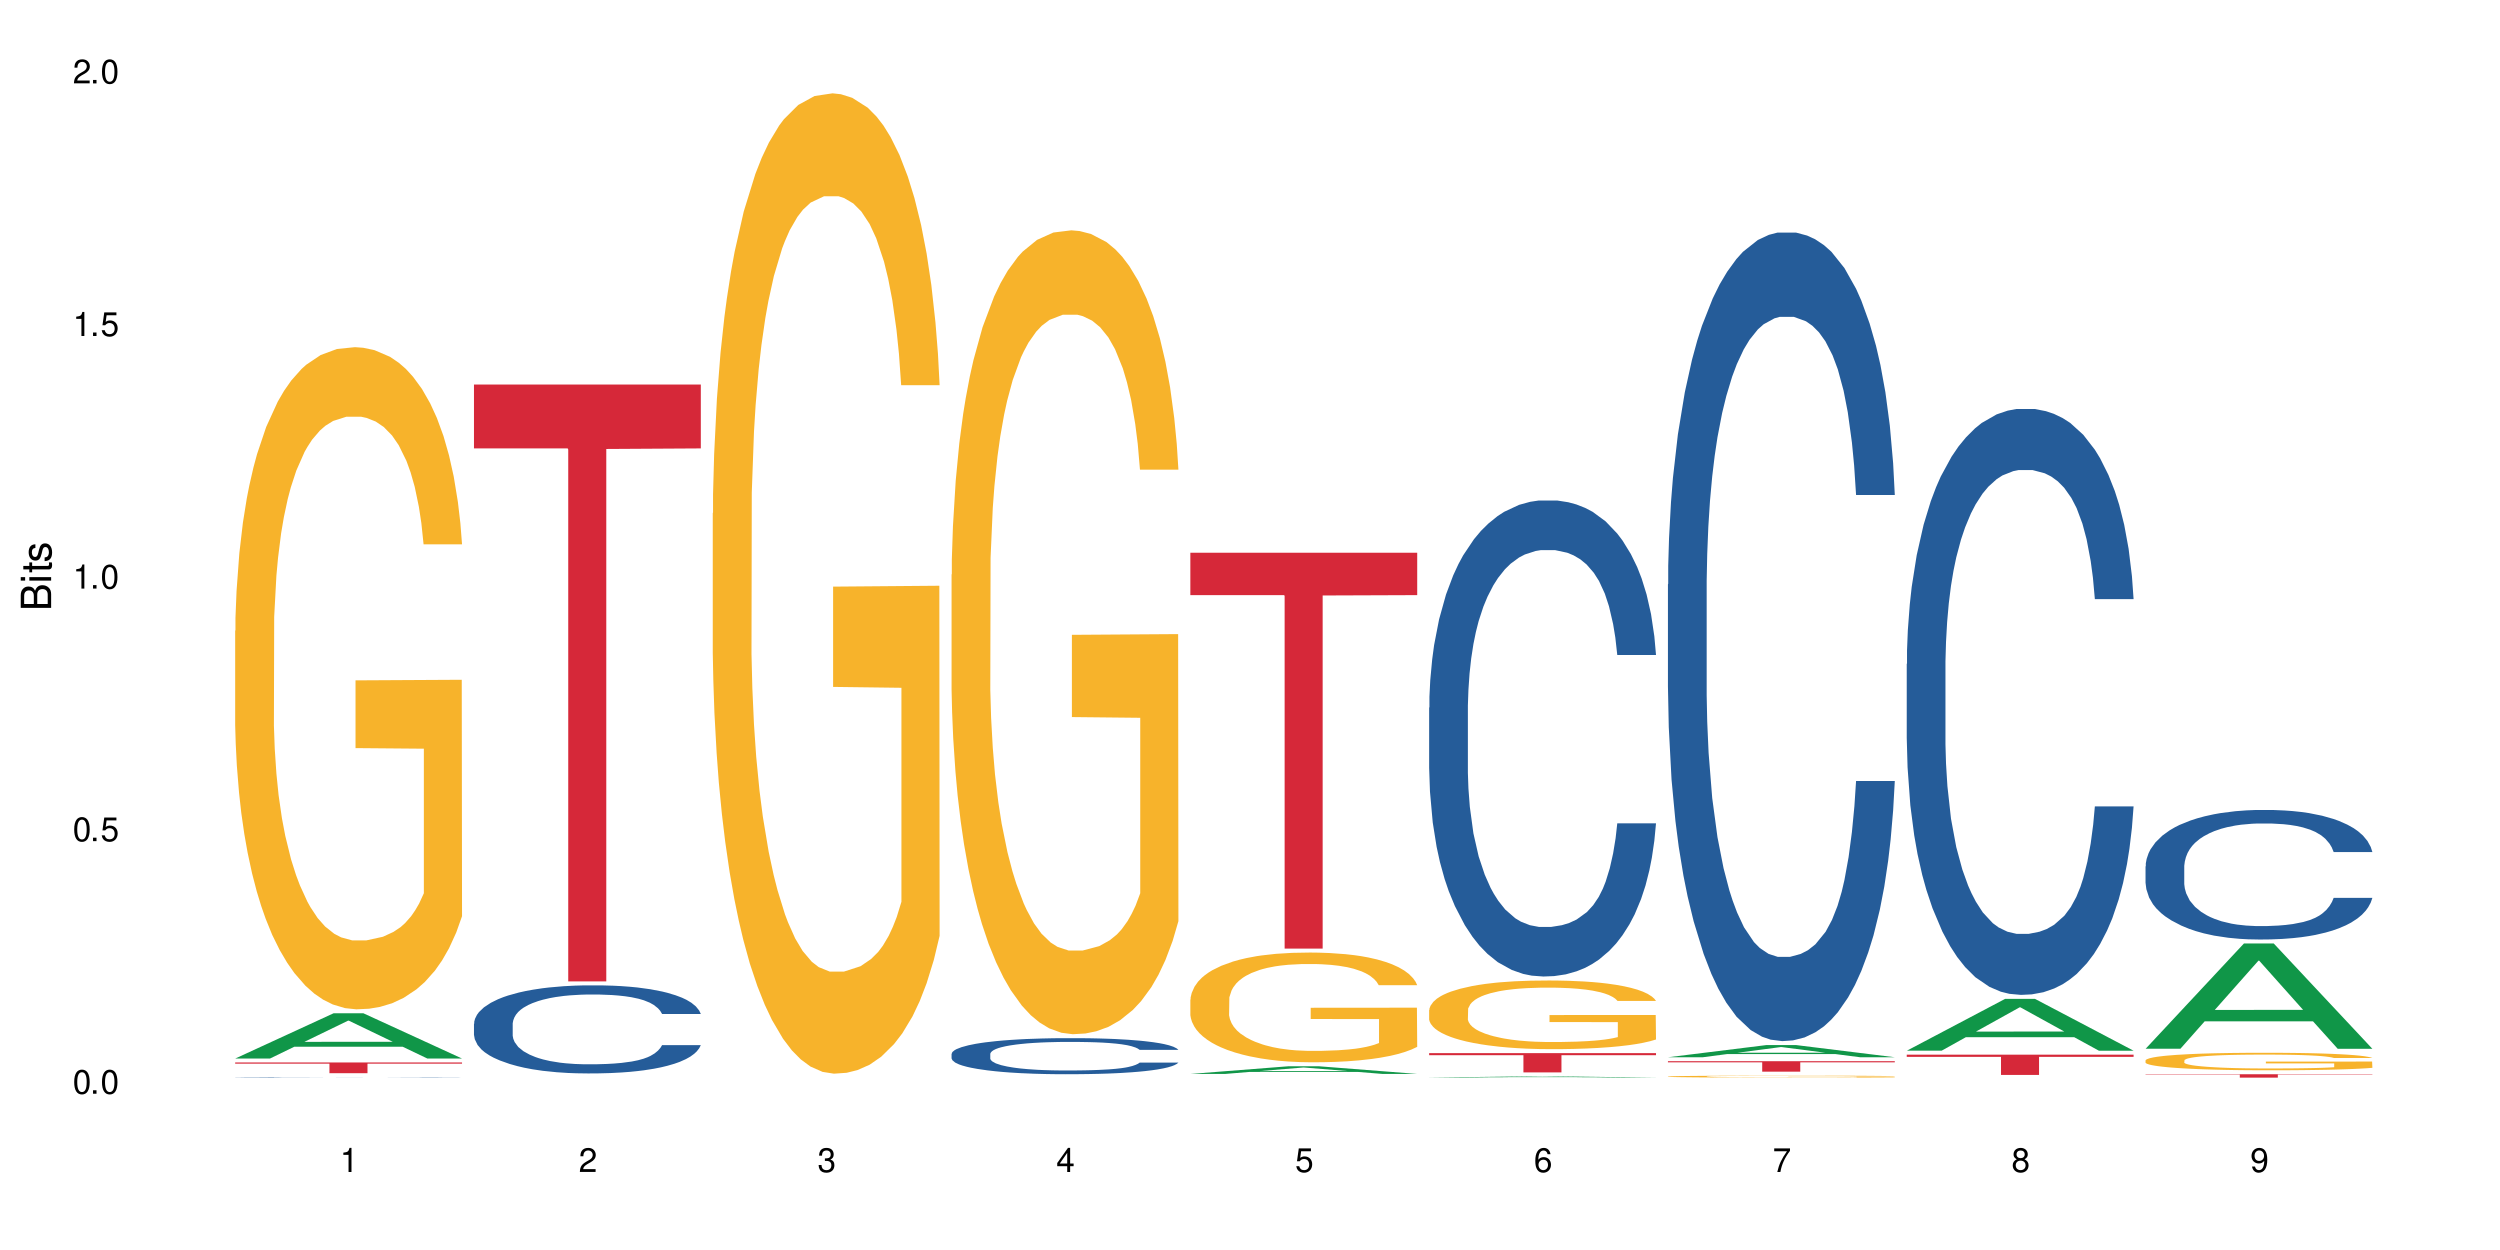
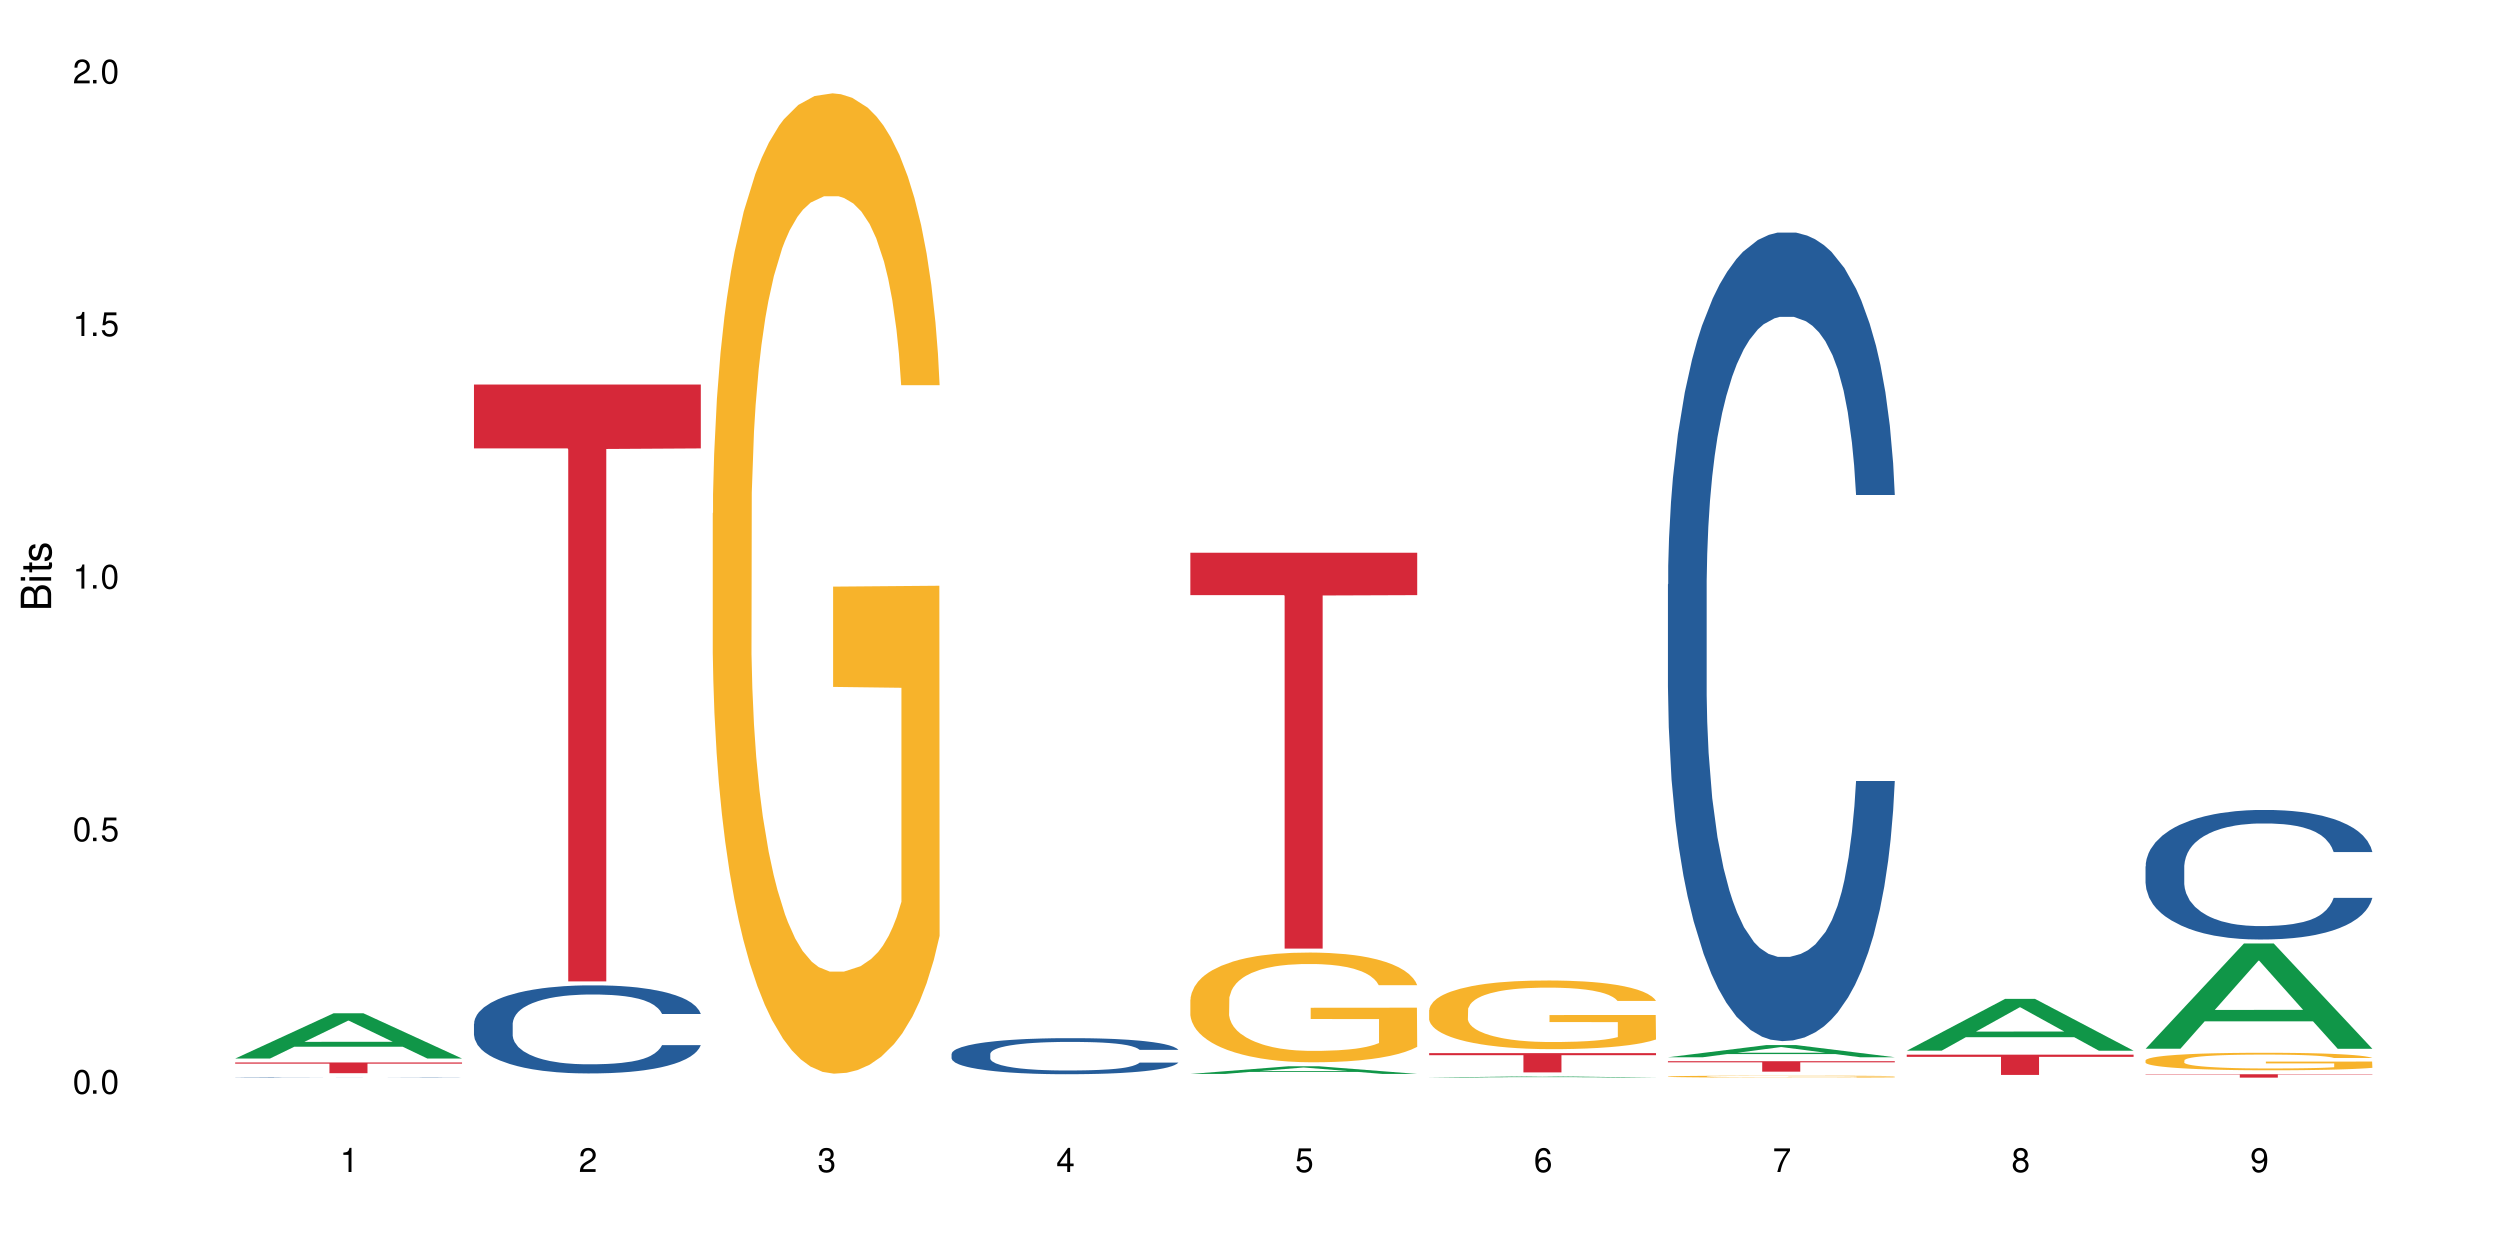
<svg xmlns="http://www.w3.org/2000/svg" xmlns:xlink="http://www.w3.org/1999/xlink" width="720" height="360" viewBox="0 0 720 360">
  <defs>
    <g>
      <g id="glyph-0-0">
</g>
      <g id="glyph-0-1">
        <path d="M 2.641 -6.938 C 2 -6.938 1.422 -6.656 1.078 -6.172 C 0.641 -5.562 0.406 -4.641 0.406 -3.359 C 0.406 -1.016 1.188 0.219 2.641 0.219 C 4.078 0.219 4.859 -1.016 4.859 -3.297 C 4.859 -4.641 4.656 -5.547 4.203 -6.172 C 3.844 -6.656 3.281 -6.938 2.641 -6.938 Z M 2.641 -6.188 C 3.547 -6.188 4 -5.25 4 -3.375 C 4 -1.406 3.562 -0.484 2.625 -0.484 C 1.734 -0.484 1.281 -1.438 1.281 -3.344 C 1.281 -5.25 1.734 -6.188 2.641 -6.188 Z M 2.641 -6.188 " />
      </g>
      <g id="glyph-0-2">
        <path d="M 1.828 -1 L 0.828 -1 L 0.828 0 L 1.828 0 Z M 1.828 -1 " />
      </g>
      <g id="glyph-0-3">
        <path d="M 4.562 -6.797 L 1.062 -6.797 L 0.547 -3.094 L 1.328 -3.094 C 1.719 -3.562 2.047 -3.734 2.578 -3.734 C 3.484 -3.734 4.062 -3.109 4.062 -2.094 C 4.062 -1.125 3.484 -0.531 2.578 -0.531 C 1.828 -0.531 1.375 -0.906 1.188 -1.672 L 0.328 -1.672 C 0.453 -1.109 0.547 -0.844 0.75 -0.594 C 1.125 -0.078 1.828 0.219 2.594 0.219 C 3.969 0.219 4.922 -0.781 4.922 -2.219 C 4.922 -3.562 4.031 -4.484 2.719 -4.484 C 2.25 -4.484 1.859 -4.359 1.469 -4.062 L 1.734 -5.969 L 4.562 -5.969 Z M 4.562 -6.797 " />
      </g>
      <g id="glyph-0-4">
        <path d="M 2.484 -4.938 L 2.484 0 L 3.328 0 L 3.328 -6.938 L 2.766 -6.938 C 2.469 -5.875 2.281 -5.734 0.984 -5.562 L 0.984 -4.938 Z M 2.484 -4.938 " />
      </g>
      <g id="glyph-0-5">
        <path d="M 4.859 -0.828 L 1.281 -0.828 C 1.359 -1.406 1.672 -1.781 2.5 -2.281 L 3.469 -2.828 C 4.406 -3.344 4.906 -4.062 4.906 -4.906 C 4.906 -5.484 4.672 -6.031 4.266 -6.406 C 3.859 -6.766 3.375 -6.938 2.719 -6.938 C 1.859 -6.938 1.219 -6.625 0.844 -6.031 C 0.609 -5.672 0.5 -5.234 0.484 -4.531 L 1.328 -4.531 C 1.359 -5.016 1.406 -5.281 1.531 -5.516 C 1.75 -5.938 2.188 -6.203 2.703 -6.203 C 3.469 -6.203 4.031 -5.641 4.031 -4.891 C 4.031 -4.344 3.719 -3.859 3.125 -3.516 L 2.234 -3 C 0.812 -2.172 0.406 -1.531 0.328 -0.016 L 4.859 -0.016 Z M 4.859 -0.828 " />
      </g>
      <g id="glyph-0-6">
        <path d="M 2.125 -3.188 L 2.578 -3.188 C 3.5 -3.188 3.984 -2.766 3.984 -1.922 C 3.984 -1.062 3.469 -0.531 2.594 -0.531 C 1.656 -0.531 1.203 -1 1.156 -2.016 L 0.312 -2.016 C 0.344 -1.453 0.438 -1.094 0.609 -0.781 C 0.953 -0.109 1.625 0.219 2.547 0.219 C 3.953 0.219 4.859 -0.625 4.859 -1.938 C 4.859 -2.828 4.516 -3.297 3.703 -3.594 C 4.344 -3.844 4.656 -4.328 4.656 -5.031 C 4.656 -6.219 3.875 -6.938 2.578 -6.938 C 1.203 -6.938 0.484 -6.172 0.453 -4.703 L 1.297 -4.703 C 1.312 -5.125 1.344 -5.359 1.453 -5.578 C 1.641 -5.969 2.062 -6.203 2.594 -6.203 C 3.344 -6.203 3.797 -5.75 3.797 -5 C 3.797 -4.516 3.609 -4.219 3.25 -4.047 C 3.016 -3.953 2.703 -3.922 2.125 -3.906 Z M 2.125 -3.188 " />
      </g>
      <g id="glyph-0-7">
        <path d="M 3.141 -1.672 L 3.141 0 L 3.984 0 L 3.984 -1.672 L 4.984 -1.672 L 4.984 -2.438 L 3.984 -2.438 L 3.984 -6.938 L 3.359 -6.938 L 0.266 -2.578 L 0.266 -1.672 Z M 3.141 -2.438 L 1 -2.438 L 3.141 -5.5 Z M 3.141 -2.438 " />
      </g>
      <g id="glyph-0-8">
        <path d="M 4.781 -5.125 C 4.609 -6.266 3.891 -6.938 2.844 -6.938 C 2.094 -6.938 1.422 -6.578 1.031 -5.953 C 0.594 -5.266 0.406 -4.422 0.406 -3.172 C 0.406 -2 0.578 -1.25 0.984 -0.641 C 1.359 -0.078 1.953 0.219 2.703 0.219 C 3.984 0.219 4.922 -0.75 4.922 -2.094 C 4.922 -3.375 4.062 -4.281 2.844 -4.281 C 2.172 -4.281 1.641 -4.031 1.281 -3.516 C 1.281 -5.234 1.828 -6.188 2.797 -6.188 C 3.391 -6.188 3.797 -5.797 3.938 -5.125 Z M 2.734 -3.531 C 3.547 -3.531 4.062 -2.953 4.062 -2.031 C 4.062 -1.156 3.484 -0.531 2.703 -0.531 C 1.922 -0.531 1.328 -1.188 1.328 -2.078 C 1.328 -2.938 1.906 -3.531 2.734 -3.531 Z M 2.734 -3.531 " />
      </g>
      <g id="glyph-0-9">
        <path d="M 4.984 -6.797 L 0.438 -6.797 L 0.438 -5.969 L 4.109 -5.969 C 2.5 -3.656 1.828 -2.234 1.328 0 L 2.219 0 C 2.594 -2.172 3.453 -4.047 4.984 -6.094 Z M 4.984 -6.797 " />
      </g>
      <g id="glyph-0-10">
        <path d="M 3.75 -3.656 C 4.469 -4.094 4.688 -4.438 4.688 -5.078 C 4.688 -6.172 3.844 -6.938 2.641 -6.938 C 1.438 -6.938 0.594 -6.172 0.594 -5.094 C 0.594 -4.438 0.812 -4.094 1.516 -3.656 C 0.734 -3.266 0.359 -2.703 0.359 -1.922 C 0.359 -0.656 1.281 0.219 2.641 0.219 C 3.984 0.219 4.922 -0.656 4.922 -1.922 C 4.922 -2.703 4.531 -3.266 3.75 -3.656 Z M 2.641 -6.188 C 3.359 -6.188 3.812 -5.75 3.812 -5.062 C 3.812 -4.406 3.344 -3.984 2.641 -3.984 C 1.922 -3.984 1.453 -4.406 1.453 -5.078 C 1.453 -5.75 1.922 -6.188 2.641 -6.188 Z M 2.641 -3.266 C 3.484 -3.266 4.062 -2.719 4.062 -1.906 C 4.062 -1.078 3.484 -0.531 2.625 -0.531 C 1.797 -0.531 1.219 -1.094 1.219 -1.906 C 1.219 -2.719 1.781 -3.266 2.641 -3.266 Z M 2.641 -3.266 " />
      </g>
      <g id="glyph-0-11">
        <path d="M 0.516 -1.578 C 0.672 -0.453 1.406 0.219 2.438 0.219 C 3.188 0.219 3.859 -0.141 4.266 -0.766 C 4.688 -1.453 4.891 -2.297 4.891 -3.547 C 4.891 -4.719 4.703 -5.453 4.312 -6.078 C 3.938 -6.641 3.344 -6.938 2.594 -6.938 C 1.297 -6.938 0.359 -5.969 0.359 -4.625 C 0.359 -3.344 1.234 -2.453 2.453 -2.453 C 3.094 -2.453 3.578 -2.672 4.016 -3.203 C 4 -1.484 3.469 -0.531 2.5 -0.531 C 1.906 -0.531 1.484 -0.906 1.359 -1.578 Z M 2.578 -6.203 C 3.375 -6.203 3.969 -5.531 3.969 -4.641 C 3.969 -3.797 3.391 -3.188 2.547 -3.188 C 1.734 -3.188 1.234 -3.766 1.234 -4.688 C 1.234 -5.562 1.797 -6.203 2.578 -6.203 Z M 2.578 -6.203 " />
      </g>
      <g id="glyph-1-0">
</g>
      <g id="glyph-1-1">
        <path d="M 0 -0.953 L 0 -4.891 C 0 -5.719 -0.234 -6.344 -0.734 -6.797 C -1.188 -7.234 -1.812 -7.469 -2.5 -7.469 C -3.547 -7.469 -4.188 -7 -4.625 -5.875 C -4.984 -6.688 -5.625 -7.094 -6.531 -7.094 C -7.172 -7.094 -7.734 -6.859 -8.141 -6.391 C -8.562 -5.922 -8.75 -5.344 -8.75 -4.5 L -8.75 -0.953 Z M -4.984 -2.062 L -7.766 -2.062 L -7.766 -4.219 C -7.766 -4.844 -7.688 -5.203 -7.453 -5.5 C -7.219 -5.812 -6.859 -5.969 -6.375 -5.969 C -5.891 -5.969 -5.531 -5.812 -5.297 -5.5 C -5.062 -5.203 -4.984 -4.844 -4.984 -4.219 Z M -0.984 -2.062 L -4 -2.062 L -4 -4.781 C -4 -5.766 -3.438 -6.359 -2.484 -6.359 C -1.547 -6.359 -0.984 -5.766 -0.984 -4.781 Z M -0.984 -2.062 " />
      </g>
      <g id="glyph-1-2">
        <path d="M -6.281 -1.797 L -6.281 -0.797 L 0 -0.797 L 0 -1.797 Z M -8.75 -1.797 L -8.75 -0.797 L -7.484 -0.797 L -7.484 -1.797 Z M -8.75 -1.797 " />
      </g>
      <g id="glyph-1-3">
        <path d="M -6.281 -3.047 L -6.281 -2.016 L -8.016 -2.016 L -8.016 -1.016 L -6.281 -1.016 L -6.281 -0.172 L -5.469 -0.172 L -5.469 -1.016 L -0.719 -1.016 C -0.078 -1.016 0.281 -1.453 0.281 -2.234 C 0.281 -2.5 0.25 -2.719 0.188 -3.047 L -0.641 -3.047 C -0.609 -2.906 -0.594 -2.766 -0.594 -2.562 C -0.594 -2.141 -0.719 -2.016 -1.156 -2.016 L -5.469 -2.016 L -5.469 -3.047 Z M -6.281 -3.047 " />
      </g>
      <g id="glyph-1-4">
        <path d="M -4.531 -5.25 C -5.766 -5.25 -6.469 -4.422 -6.469 -2.969 C -6.469 -1.516 -5.719 -0.562 -4.547 -0.562 C -3.562 -0.562 -3.094 -1.062 -2.734 -2.562 L -2.516 -3.484 C -2.344 -4.188 -2.094 -4.469 -1.641 -4.469 C -1.047 -4.469 -0.641 -3.875 -0.641 -3 C -0.641 -2.453 -0.797 -2 -1.062 -1.75 C -1.25 -1.594 -1.422 -1.531 -1.875 -1.469 L -1.875 -0.406 C -0.422 -0.453 0.281 -1.266 0.281 -2.922 C 0.281 -4.5 -0.5 -5.516 -1.719 -5.516 C -2.656 -5.516 -3.172 -4.984 -3.469 -3.734 L -3.703 -2.766 C -3.891 -1.953 -4.156 -1.609 -4.594 -1.609 C -5.188 -1.609 -5.547 -2.125 -5.547 -2.938 C -5.547 -3.75 -5.203 -4.172 -4.531 -4.203 Z M -4.531 -5.25 " />
      </g>
    </g>
  </defs>
  <rect x="-72" y="-36" width="864" height="432" fill="rgb(100%, 100%, 100%)" fill-opacity="1" />
  <path fill-rule="nonzero" fill="rgb(6.275%, 58.824%, 28.235%)" fill-opacity="1" d="M 67.73 304.848 L 67.801 304.836 L 96.07 291.824 L 104.656 291.824 L 133.066 304.859 L 123.082 304.859 L 115.965 301.457 L 84.762 301.457 L 77.781 304.848 L 67.73 304.848 L 87.766 300.051 L 113.102 300.035 L 100.469 293.957 L 100.328 293.941 L 100.188 293.98 L 87.695 300.035 L 87.766 300.051 Z M 67.73 304.848 " />
  <path fill-rule="nonzero" fill="rgb(14.51%, 36.078%, 60%)" fill-opacity="1" d="M 67.73 310.285 L 67.812 310.285 L 67.812 310.281 L 68.051 310.277 L 68.605 310.27 L 69.164 310.266 L 70.598 310.262 L 72.59 310.254 L 74.664 310.246 L 76.176 310.246 L 77.531 310.242 L 80.637 310.238 L 82.629 310.234 L 84.781 310.234 L 87.41 310.23 L 89.324 310.23 L 93.625 310.227 L 110.117 310.227 L 112.668 310.23 L 114.82 310.23 L 118.562 310.234 L 121.91 310.238 L 123.426 310.238 L 125.816 310.242 L 127.648 310.246 L 128.922 310.25 L 130.355 310.254 L 131.629 310.258 L 132.586 310.266 L 133.066 310.27 L 121.91 310.27 L 121.352 310.266 L 120.715 310.262 L 118.324 310.254 L 116.652 310.25 L 115.137 310.246 L 113.066 310.246 L 111.234 310.242 L 93.625 310.242 L 91.234 310.246 L 89.562 310.246 L 87.57 310.25 L 86.215 310.25 L 84.543 310.254 L 83.348 310.258 L 81.992 310.262 L 81.195 310.262 L 80.48 310.266 L 79.84 310.27 L 79.363 310.273 L 79.043 310.277 L 78.887 310.285 L 78.887 310.301 L 79.043 310.305 L 79.441 310.312 L 80.48 310.32 L 81.992 310.324 L 83.746 310.328 L 85.418 310.332 L 86.375 310.336 L 87.648 310.336 L 89.641 310.34 L 92.512 310.344 L 110.199 310.344 L 113.145 310.34 L 114.98 310.34 L 116.57 310.336 L 117.766 310.332 L 118.562 310.332 L 119.758 310.328 L 120.715 310.324 L 121.434 310.32 L 121.91 310.316 L 133.066 310.316 L 132.586 310.32 L 131.871 310.324 L 131.152 310.328 L 130.039 310.332 L 128.762 310.336 L 126.93 310.34 L 125.418 310.344 L 123.426 310.348 L 121.59 310.348 L 119.602 310.352 L 116.652 310.352 L 114.738 310.355 L 107.09 310.355 L 103.746 310.359 L 97.289 310.359 L 94.82 310.355 L 87.492 310.355 L 84.543 310.352 L 82.23 310.348 L 80.238 310.348 L 78.008 310.344 L 75.141 310.34 L 73.387 310.336 L 72.191 310.332 L 70.84 310.328 L 69.883 310.324 L 68.766 310.316 L 67.969 310.309 L 67.73 310.301 Z M 67.73 310.285 " />
-   <path fill-rule="nonzero" fill="rgb(96.863%, 70.196%, 16.863%)" fill-opacity="1" d="M 67.73 181.664 L 67.812 181.492 L 67.812 178.008 L 68.129 170.172 L 68.926 159.375 L 69.961 150.492 L 71.078 143.523 L 71.793 139.867 L 72.988 134.645 L 74.023 130.812 L 76.656 122.973 L 80 115.66 L 81.832 112.523 L 83.906 109.562 L 86.852 106.254 L 88.207 105.035 L 92.352 102.25 L 97.051 100.508 L 102.23 99.984 L 104.621 100.16 L 107.887 100.855 L 112.348 102.773 L 114.898 104.516 L 116.891 106.254 L 118.961 108.52 L 121.512 112.004 L 123.902 116.184 L 125.816 120.363 L 127.727 125.586 L 129.32 131.16 L 130.676 137.254 L 131.871 144.57 L 132.586 150.664 L 133.066 156.762 L 121.988 156.762 L 121.352 150.664 L 120.637 145.965 L 119.441 140.215 L 118.246 136.035 L 117.051 132.727 L 114.82 128.199 L 112.906 125.414 L 110.516 122.973 L 108.207 121.406 L 105.578 120.363 L 103.984 120.016 L 99.762 120.016 L 95.938 121.234 L 93.707 122.625 L 92.113 124.02 L 89.879 126.633 L 88.527 128.723 L 87.73 130.113 L 85.34 135.516 L 83.746 140.391 L 82.871 143.699 L 81.754 148.922 L 80.957 153.625 L 80.082 160.594 L 79.602 165.816 L 78.965 177.66 L 78.887 209.008 L 79.125 215.625 L 79.602 222.766 L 80.238 229.035 L 81.195 235.652 L 82.152 240.703 L 83.824 247.496 L 85.258 252.023 L 86.375 254.984 L 88.527 259.688 L 89.402 261.254 L 91.473 264.391 L 93.625 266.828 L 96.254 268.918 L 98.246 269.961 L 101.434 270.832 L 105.496 270.832 L 110.277 269.789 L 113.305 268.395 L 115.379 267.004 L 116.73 265.781 L 118.406 263.867 L 119.602 262.125 L 120.715 260.211 L 122.07 257.25 L 122.07 215.625 L 102.391 215.453 L 102.391 195.945 L 132.984 195.773 L 133.066 263.867 L 131.391 268.57 L 129.32 273.098 L 127.328 276.582 L 125.258 279.543 L 122.309 282.852 L 119.918 284.941 L 116.254 287.379 L 112.906 288.945 L 109.402 289.992 L 106.293 290.512 L 102.629 290.688 L 99.363 290.34 L 95.855 289.293 L 93.066 287.902 L 90.52 286.16 L 87.969 283.895 L 84.781 280.238 L 82.711 277.277 L 80.559 273.621 L 78.406 269.266 L 76.496 264.562 L 75.219 260.906 L 73.945 256.727 L 72.59 251.504 L 71.316 245.582 L 70.359 240.184 L 69.484 234.086 L 68.848 228.34 L 68.211 220.504 L 67.891 214.234 L 67.73 208.832 Z M 67.73 181.664 " />
  <path fill-rule="nonzero" fill="rgb(83.922%, 15.686%, 22.353%)" fill-opacity="1" d="M 67.73 305.996 L 133.066 305.996 L 133.066 306.328 L 105.836 306.332 L 105.836 309.09 L 94.879 309.09 L 94.879 306.332 L 94.723 306.328 L 67.73 306.328 Z M 67.73 305.996 " />
  <path fill-rule="nonzero" fill="rgb(14.51%, 36.078%, 60%)" fill-opacity="1" d="M 136.504 294.828 L 136.582 294.805 L 136.582 294.246 L 136.824 293.367 L 137.379 292.254 L 137.938 291.488 L 139.371 290.121 L 141.363 288.801 L 143.434 287.781 L 144.949 287.176 L 146.305 286.715 L 149.41 285.855 L 151.402 285.414 L 153.555 285.02 L 156.184 284.625 L 158.098 284.395 L 162.398 284.023 L 165.586 283.863 L 168.055 283.793 L 173.395 283.793 L 176.582 283.883 L 178.891 284 L 181.441 284.188 L 183.594 284.395 L 187.336 284.906 L 190.684 285.555 L 192.195 285.926 L 194.586 286.645 L 196.418 287.34 L 197.695 287.941 L 199.129 288.801 L 200.402 289.844 L 201.359 291.023 L 201.836 292.023 L 190.684 292.023 L 190.125 291.094 L 189.488 290.375 L 188.293 289.426 L 187.098 288.754 L 185.426 288.082 L 183.91 287.641 L 181.84 287.199 L 180.008 286.922 L 178.094 286.715 L 176.262 286.574 L 172.758 286.434 L 168.691 286.434 L 167.18 286.48 L 164.07 286.668 L 162.398 286.828 L 160.008 287.152 L 158.336 287.453 L 156.344 287.918 L 154.988 288.312 L 153.316 288.914 L 152.121 289.449 L 150.766 290.215 L 149.969 290.793 L 149.25 291.441 L 148.613 292.207 L 148.137 293.02 L 147.816 293.875 L 147.66 294.711 L 147.66 298.305 L 147.816 299.137 L 148.215 300.113 L 149.25 301.527 L 150.766 302.754 L 152.52 303.73 L 154.191 304.426 L 155.148 304.75 L 156.422 305.121 L 158.414 305.582 L 161.281 306.047 L 162.957 306.23 L 165.504 306.418 L 168.137 306.512 L 171.641 306.512 L 174.746 306.418 L 176.82 306.301 L 178.973 306.117 L 181.918 305.723 L 183.75 305.352 L 185.344 304.91 L 186.539 304.469 L 187.336 304.098 L 188.531 303.383 L 189.488 302.594 L 190.203 301.781 L 190.684 300.992 L 201.836 300.992 L 201.359 301.922 L 200.645 302.824 L 199.926 303.496 L 198.809 304.309 L 197.535 305.027 L 195.703 305.84 L 194.188 306.371 L 192.195 306.949 L 190.363 307.391 L 188.371 307.785 L 185.426 308.25 L 183.512 308.48 L 181.441 308.691 L 178.973 308.875 L 175.863 309.039 L 172.516 309.129 L 169.41 309.152 L 166.062 309.105 L 163.594 309.016 L 160.328 308.805 L 156.262 308.387 L 153.316 307.949 L 151.004 307.508 L 149.012 307.043 L 146.781 306.418 L 143.914 305.398 L 142.16 304.609 L 140.965 303.961 L 139.609 303.055 L 138.656 302.246 L 137.539 300.945 L 136.742 299.301 L 136.504 298.027 Z M 136.504 294.828 " />
  <path fill-rule="nonzero" fill="rgb(83.922%, 15.686%, 22.353%)" fill-opacity="1" d="M 136.504 110.742 L 201.836 110.742 L 201.836 129.141 L 174.609 129.305 L 174.609 282.652 L 163.652 282.652 L 163.652 129.465 L 163.496 129.141 L 136.504 129.141 Z M 136.504 110.742 " />
  <path fill-rule="nonzero" fill="rgb(96.863%, 70.196%, 16.863%)" fill-opacity="1" d="M 205.277 147.809 L 205.355 147.551 L 205.355 142.391 L 205.676 130.789 L 206.473 114.805 L 207.508 101.652 L 208.621 91.34 L 209.34 85.926 L 210.535 78.188 L 211.57 72.516 L 214.199 60.914 L 217.547 50.086 L 219.379 45.441 L 221.449 41.059 L 224.398 36.16 L 225.754 34.355 L 229.895 30.23 L 234.598 27.652 L 239.777 26.879 L 242.168 27.137 L 245.434 28.168 L 249.895 31.004 L 252.445 33.582 L 254.438 36.16 L 256.508 39.512 L 259.059 44.668 L 261.449 50.859 L 263.359 57.047 L 265.273 64.781 L 266.867 73.031 L 268.219 82.059 L 269.414 92.887 L 270.133 101.91 L 270.609 110.934 L 259.535 110.934 L 258.898 101.91 L 258.18 94.949 L 256.984 86.441 L 255.789 80.25 L 254.594 75.352 L 252.363 68.648 L 250.453 64.523 L 248.062 60.914 L 245.75 58.594 L 243.121 57.047 L 241.527 56.531 L 237.305 56.531 L 233.48 58.336 L 231.25 60.398 L 229.656 62.461 L 227.426 66.328 L 226.07 69.422 L 225.273 71.484 L 222.883 79.477 L 221.293 86.699 L 220.414 91.598 L 219.301 99.332 L 218.504 106.293 L 217.625 116.609 L 217.148 124.344 L 216.512 141.875 L 216.43 188.289 L 216.672 198.086 L 217.148 208.66 L 217.785 217.941 L 218.742 227.738 L 219.699 235.215 L 221.371 245.273 L 222.805 251.977 L 223.922 256.359 L 226.07 263.32 L 226.949 265.641 L 229.02 270.285 L 231.172 273.895 L 233.801 276.988 L 235.793 278.535 L 238.98 279.824 L 243.043 279.824 L 247.824 278.277 L 250.852 276.215 L 252.922 274.152 L 254.277 272.348 L 255.949 269.512 L 257.145 266.934 L 258.262 264.094 L 259.613 259.711 L 259.613 198.086 L 239.934 197.828 L 239.934 168.949 L 270.531 168.691 L 270.609 269.512 L 268.938 276.473 L 266.867 283.176 L 264.875 288.332 L 262.801 292.715 L 259.855 297.613 L 257.465 300.711 L 253.801 304.32 L 250.453 306.641 L 246.945 308.188 L 243.84 308.961 L 240.176 309.219 L 236.906 308.703 L 233.402 307.156 L 230.613 305.094 L 228.062 302.516 L 225.516 299.164 L 222.328 293.746 L 220.254 289.363 L 218.105 283.949 L 215.953 277.504 L 214.039 270.543 L 212.766 265.125 L 211.492 258.938 L 210.137 251.203 L 208.863 242.438 L 207.906 234.441 L 207.027 225.418 L 206.391 216.91 L 205.754 205.309 L 205.438 196.023 L 205.277 188.031 Z M 205.277 147.809 " />
  <path fill-rule="nonzero" fill="rgb(14.51%, 36.078%, 60%)" fill-opacity="1" d="M 274.051 303.512 L 274.129 303.5 L 274.129 303.273 L 274.367 302.914 L 274.926 302.457 L 275.484 302.145 L 276.918 301.586 L 278.91 301.043 L 280.98 300.625 L 282.496 300.379 L 283.848 300.188 L 286.957 299.836 L 288.949 299.656 L 291.102 299.496 L 293.73 299.336 L 295.641 299.238 L 299.945 299.09 L 303.129 299.02 L 305.602 298.992 L 310.938 298.992 L 314.125 299.031 L 316.438 299.078 L 318.984 299.156 L 321.137 299.238 L 324.883 299.449 L 328.23 299.715 L 329.742 299.867 L 332.133 300.16 L 333.965 300.445 L 335.238 300.691 L 336.676 301.043 L 337.949 301.469 L 338.906 301.953 L 339.383 302.363 L 328.23 302.363 L 327.672 301.984 L 327.035 301.688 L 325.84 301.301 L 324.645 301.023 L 322.969 300.75 L 321.457 300.57 L 319.383 300.387 L 317.551 300.273 L 315.641 300.188 L 313.809 300.133 L 310.301 300.074 L 306.238 300.074 L 304.723 300.094 L 301.617 300.172 L 299.945 300.238 L 297.555 300.371 L 295.879 300.492 L 293.887 300.684 L 292.535 300.844 L 290.859 301.09 L 289.664 301.309 L 288.312 301.621 L 287.516 301.859 L 286.797 302.125 L 286.16 302.438 L 285.684 302.77 L 285.363 303.121 L 285.203 303.465 L 285.203 304.934 L 285.363 305.277 L 285.762 305.676 L 286.797 306.254 L 288.312 306.758 L 290.062 307.156 L 291.738 307.441 L 292.691 307.574 L 293.969 307.727 L 295.961 307.914 L 298.828 308.105 L 300.5 308.18 L 303.051 308.258 L 305.68 308.297 L 309.188 308.297 L 312.293 308.258 L 314.363 308.211 L 316.516 308.133 L 319.465 307.973 L 321.297 307.82 L 322.891 307.641 L 324.086 307.461 L 324.883 307.309 L 326.078 307.016 L 327.035 306.691 L 327.75 306.359 L 328.23 306.035 L 339.383 306.035 L 338.906 306.414 L 338.188 306.785 L 337.473 307.062 L 336.355 307.395 L 335.082 307.688 L 333.25 308.02 L 331.734 308.238 L 329.742 308.477 L 327.91 308.656 L 325.918 308.816 L 322.969 309.008 L 321.059 309.102 L 318.984 309.188 L 316.516 309.262 L 313.41 309.328 L 310.062 309.367 L 306.957 309.379 L 303.609 309.359 L 301.141 309.32 L 297.871 309.234 L 293.809 309.062 L 290.859 308.883 L 288.551 308.703 L 286.559 308.512 L 284.328 308.258 L 281.457 307.84 L 279.707 307.516 L 278.512 307.25 L 277.156 306.879 L 276.199 306.547 L 275.086 306.016 L 274.289 305.344 L 274.051 304.82 Z M 274.051 303.512 " />
-   <path fill-rule="nonzero" fill="rgb(96.863%, 70.196%, 16.863%)" fill-opacity="1" d="M 274.051 165.496 L 274.129 165.285 L 274.129 161.055 L 274.449 151.543 L 275.246 138.434 L 276.281 127.648 L 277.395 119.191 L 278.113 114.75 L 279.309 108.41 L 280.344 103.758 L 282.973 94.242 L 286.32 85.363 L 288.152 81.555 L 290.223 77.961 L 293.172 73.945 L 294.527 72.465 L 298.668 69.082 L 303.371 66.969 L 308.547 66.332 L 310.938 66.543 L 314.207 67.391 L 318.668 69.715 L 321.219 71.832 L 323.207 73.945 L 325.281 76.695 L 327.832 80.922 L 330.219 85.996 L 332.133 91.07 L 334.043 97.414 L 335.637 104.18 L 336.992 111.582 L 338.188 120.461 L 338.906 127.859 L 339.383 135.262 L 328.309 135.262 L 327.672 127.859 L 326.953 122.152 L 325.758 115.176 L 324.562 110.102 L 323.367 106.082 L 321.137 100.586 L 319.227 97.203 L 316.836 94.242 L 314.523 92.34 L 311.895 91.07 L 310.301 90.648 L 306.078 90.648 L 302.254 92.129 L 300.023 93.82 L 298.43 95.512 L 296.199 98.684 L 294.844 101.219 L 294.047 102.91 L 291.656 109.465 L 290.062 115.387 L 289.188 119.402 L 288.07 125.746 L 287.273 131.457 L 286.398 139.914 L 285.922 146.254 L 285.285 160.633 L 285.203 198.691 L 285.441 206.727 L 285.922 215.395 L 286.559 223.008 L 287.516 231.043 L 288.469 237.172 L 290.145 245.418 L 291.578 250.914 L 292.691 254.512 L 294.844 260.219 L 295.723 262.121 L 297.793 265.93 L 299.945 268.887 L 302.574 271.426 L 304.566 272.695 L 307.75 273.75 L 311.816 273.75 L 316.598 272.48 L 319.625 270.789 L 321.695 269.098 L 323.051 267.621 L 324.723 265.293 L 325.918 263.18 L 327.035 260.852 L 328.387 257.258 L 328.387 206.727 L 308.707 206.516 L 308.707 182.832 L 339.305 182.621 L 339.383 265.293 L 337.711 271.004 L 335.637 276.5 L 333.645 280.727 L 331.574 284.324 L 328.625 288.34 L 326.238 290.879 L 322.57 293.836 L 319.227 295.738 L 315.719 297.008 L 312.613 297.645 L 308.945 297.855 L 305.68 297.434 L 302.176 296.164 L 299.387 294.473 L 296.836 292.355 L 294.285 289.609 L 291.102 285.168 L 289.027 281.574 L 286.875 277.133 L 284.727 271.848 L 282.812 266.141 L 281.539 261.699 L 280.266 256.625 L 278.91 250.281 L 277.633 243.094 L 276.68 236.539 L 275.801 229.137 L 275.164 222.16 L 274.527 212.645 L 274.207 205.035 L 274.051 198.48 Z M 274.051 165.496 " />
  <path fill-rule="nonzero" fill="rgb(6.275%, 58.824%, 28.235%)" fill-opacity="1" d="M 342.82 309.289 L 342.891 309.289 L 371.16 307.078 L 379.746 307.078 L 408.156 309.293 L 398.176 309.293 L 391.055 308.715 L 359.852 308.715 L 352.875 309.289 L 342.82 309.289 L 362.855 308.477 L 388.191 308.473 L 375.559 307.441 L 375.418 307.438 L 375.281 307.445 L 362.785 308.473 L 362.855 308.477 Z M 342.82 309.289 " />
  <path fill-rule="nonzero" fill="rgb(96.863%, 70.196%, 16.863%)" fill-opacity="1" d="M 342.82 287.871 L 342.902 287.844 L 342.902 287.266 L 343.219 285.965 L 344.016 284.176 L 345.051 282.703 L 346.168 281.551 L 346.887 280.945 L 348.082 280.078 L 349.117 279.441 L 351.746 278.145 L 355.094 276.93 L 356.926 276.41 L 358.996 275.922 L 361.945 275.371 L 363.297 275.172 L 367.441 274.707 L 372.141 274.422 L 377.32 274.332 L 379.711 274.363 L 382.977 274.477 L 387.441 274.797 L 389.988 275.082 L 391.98 275.371 L 394.055 275.746 L 396.602 276.324 L 398.992 277.02 L 400.906 277.711 L 402.816 278.578 L 404.41 279.5 L 405.766 280.512 L 406.961 281.723 L 407.68 282.734 L 408.156 283.742 L 397.082 283.742 L 396.445 282.734 L 395.727 281.953 L 394.531 281 L 393.336 280.309 L 392.141 279.762 L 389.91 279.008 L 387.996 278.547 L 385.609 278.145 L 383.297 277.883 L 380.668 277.711 L 379.074 277.652 L 374.852 277.652 L 371.027 277.855 L 368.797 278.086 L 367.203 278.316 L 364.973 278.75 L 363.617 279.098 L 362.82 279.328 L 360.43 280.223 L 358.836 281.031 L 357.961 281.578 L 356.844 282.445 L 356.047 283.223 L 355.172 284.379 L 354.695 285.246 L 354.055 287.207 L 353.977 292.402 L 354.215 293.5 L 354.695 294.684 L 355.332 295.723 L 356.285 296.82 L 357.242 297.656 L 358.918 298.781 L 360.352 299.531 L 361.465 300.023 L 363.617 300.805 L 364.492 301.062 L 366.566 301.582 L 368.715 301.988 L 371.344 302.332 L 373.336 302.508 L 376.523 302.648 L 380.59 302.648 L 385.367 302.477 L 388.395 302.246 L 390.469 302.016 L 391.824 301.812 L 393.496 301.496 L 394.691 301.207 L 395.805 300.891 L 397.16 300.398 L 397.16 293.5 L 377.48 293.473 L 377.48 290.238 L 408.074 290.211 L 408.156 301.496 L 406.484 302.273 L 404.41 303.027 L 402.418 303.602 L 400.348 304.094 L 397.398 304.641 L 395.008 304.988 L 391.344 305.391 L 387.996 305.652 L 384.492 305.824 L 381.387 305.91 L 377.719 305.941 L 374.453 305.883 L 370.949 305.711 L 368.16 305.48 L 365.609 305.191 L 363.059 304.816 L 359.871 304.211 L 357.801 303.719 L 355.648 303.113 L 353.5 302.391 L 351.586 301.609 L 350.312 301.004 L 349.035 300.312 L 347.684 299.445 L 346.406 298.465 L 345.449 297.57 L 344.574 296.559 L 343.938 295.605 L 343.301 294.309 L 342.98 293.27 L 342.82 292.375 Z M 342.82 287.871 " />
  <path fill-rule="nonzero" fill="rgb(83.922%, 15.686%, 22.353%)" fill-opacity="1" d="M 342.82 159.188 L 408.156 159.188 L 408.156 171.395 L 380.926 171.5 L 380.926 273.195 L 369.973 273.195 L 369.973 171.605 L 369.812 171.395 L 342.82 171.395 Z M 342.82 159.188 " />
  <path fill-rule="nonzero" fill="rgb(6.275%, 58.824%, 28.235%)" fill-opacity="1" d="M 411.594 310.359 L 411.664 310.355 L 439.934 309.988 L 448.52 309.988 L 476.93 310.359 L 466.945 310.359 L 459.828 310.262 L 428.625 310.262 L 421.645 310.359 L 411.594 310.359 L 431.629 310.223 L 456.965 310.223 L 444.332 310.051 L 444.051 310.051 L 431.559 310.223 L 431.629 310.223 Z M 411.594 310.359 " />
-   <path fill-rule="nonzero" fill="rgb(14.51%, 36.078%, 60%)" fill-opacity="1" d="M 411.594 203.797 L 411.676 203.672 L 411.676 200.664 L 411.914 195.902 L 412.473 189.887 L 413.027 185.75 L 414.461 178.359 L 416.453 171.215 L 418.527 165.699 L 420.039 162.441 L 421.395 159.938 L 424.5 155.301 L 426.492 152.918 L 428.645 150.789 L 431.273 148.66 L 433.188 147.406 L 437.488 145.398 L 440.676 144.523 L 443.145 144.148 L 448.484 144.148 L 451.672 144.648 L 453.98 145.273 L 456.531 146.277 L 458.684 147.406 L 462.426 150.164 L 465.773 153.672 L 467.289 155.676 L 469.68 159.562 L 471.512 163.32 L 472.785 166.578 L 474.219 171.215 L 475.496 176.855 L 476.449 183.246 L 476.93 188.633 L 465.773 188.633 L 465.215 183.621 L 464.578 179.734 L 463.383 174.598 L 462.188 170.965 L 460.516 167.328 L 459 164.949 L 456.93 162.566 L 455.098 161.062 L 453.184 159.938 L 451.352 159.184 L 447.848 158.434 L 443.785 158.434 L 442.27 158.684 L 439.164 159.688 L 437.488 160.562 L 435.098 162.316 L 433.426 163.945 L 431.434 166.453 L 430.078 168.582 L 428.406 171.84 L 427.211 174.723 L 425.855 178.859 L 425.059 181.992 L 424.344 185.5 L 423.707 189.637 L 423.227 194.023 L 422.91 198.656 L 422.75 203.168 L 422.75 222.594 L 422.91 227.105 L 423.309 232.367 L 424.344 240.012 L 425.855 246.652 L 427.609 251.914 L 429.281 255.676 L 430.238 257.43 L 431.512 259.434 L 433.504 261.941 L 436.375 264.445 L 438.047 265.449 L 440.598 266.453 L 443.227 266.953 L 446.73 266.953 L 449.84 266.453 L 451.91 265.824 L 454.062 264.824 L 457.008 262.691 L 458.844 260.688 L 460.438 258.309 L 461.629 255.926 L 462.426 253.922 L 463.621 250.035 L 464.578 245.777 L 465.297 241.391 L 465.773 237.129 L 476.93 237.129 L 476.449 242.141 L 475.734 247.027 L 475.016 250.664 L 473.902 255.047 L 472.625 258.934 L 470.793 263.32 L 469.281 266.203 L 467.289 269.336 L 465.457 271.715 L 463.465 273.844 L 460.516 276.352 L 458.602 277.605 L 456.531 278.734 L 454.062 279.734 L 450.953 280.613 L 447.609 281.113 L 444.5 281.238 L 441.152 280.988 L 438.684 280.488 L 435.418 279.359 L 431.355 277.105 L 428.406 274.723 L 426.094 272.344 L 424.105 269.836 L 421.871 266.453 L 419.004 260.938 L 417.25 256.68 L 416.055 253.168 L 414.703 248.281 L 413.746 243.895 L 412.629 236.879 L 411.832 227.98 L 411.594 221.09 Z M 411.594 203.797 " />
  <path fill-rule="nonzero" fill="rgb(96.863%, 70.196%, 16.863%)" fill-opacity="1" d="M 411.594 290.852 L 411.676 290.832 L 411.676 290.469 L 411.992 289.656 L 412.789 288.539 L 413.824 287.617 L 414.941 286.895 L 415.656 286.516 L 416.852 285.973 L 417.891 285.574 L 420.52 284.762 L 423.863 284.004 L 425.695 283.68 L 427.77 283.371 L 430.715 283.027 L 432.07 282.902 L 436.215 282.613 L 440.914 282.434 L 446.094 282.379 L 448.484 282.395 L 451.75 282.469 L 456.211 282.668 L 458.762 282.848 L 460.754 283.027 L 462.824 283.262 L 465.375 283.625 L 467.766 284.059 L 469.68 284.492 L 471.59 285.031 L 473.184 285.609 L 474.539 286.242 L 475.734 287.004 L 476.449 287.633 L 476.93 288.266 L 465.855 288.266 L 465.215 287.633 L 464.5 287.148 L 463.305 286.551 L 462.109 286.117 L 460.914 285.773 L 458.684 285.305 L 456.77 285.016 L 454.379 284.762 L 452.07 284.598 L 449.441 284.492 L 447.848 284.453 L 443.625 284.453 L 439.801 284.582 L 437.57 284.727 L 435.977 284.871 L 433.746 285.141 L 432.391 285.359 L 431.594 285.504 L 429.203 286.062 L 427.609 286.57 L 426.734 286.91 L 425.617 287.453 L 424.82 287.941 L 423.945 288.664 L 423.465 289.207 L 422.828 290.434 L 422.75 293.688 L 422.988 294.371 L 423.465 295.113 L 424.105 295.762 L 425.059 296.449 L 426.016 296.973 L 427.688 297.68 L 429.125 298.148 L 430.238 298.453 L 432.391 298.941 L 433.266 299.105 L 435.336 299.43 L 437.488 299.684 L 440.117 299.898 L 442.109 300.008 L 445.297 300.098 L 449.359 300.098 L 454.141 299.988 L 457.168 299.844 L 459.242 299.699 L 460.594 299.574 L 462.27 299.375 L 463.465 299.195 L 464.578 298.996 L 465.934 298.688 L 465.934 294.371 L 446.254 294.355 L 446.254 292.332 L 476.848 292.312 L 476.93 299.375 L 475.254 299.863 L 473.184 300.332 L 471.191 300.695 L 469.121 301 L 466.172 301.344 L 463.781 301.562 L 460.117 301.816 L 456.77 301.977 L 453.266 302.086 L 450.156 302.141 L 446.492 302.156 L 443.227 302.121 L 439.719 302.012 L 436.93 301.867 L 434.383 301.688 L 431.832 301.453 L 428.645 301.074 L 426.574 300.766 L 424.422 300.387 L 422.27 299.938 L 420.359 299.449 L 419.082 299.07 L 417.809 298.637 L 416.453 298.094 L 415.18 297.48 L 414.223 296.918 L 413.348 296.285 L 412.711 295.691 L 412.074 294.879 L 411.754 294.227 L 411.594 293.668 Z M 411.594 290.852 " />
  <path fill-rule="nonzero" fill="rgb(83.922%, 15.686%, 22.353%)" fill-opacity="1" d="M 411.594 303.297 L 476.93 303.297 L 476.93 303.891 L 449.699 303.895 L 449.699 308.852 L 438.746 308.852 L 438.746 303.902 L 438.586 303.891 L 411.594 303.891 Z M 411.594 303.297 " />
  <path fill-rule="nonzero" fill="rgb(6.275%, 58.824%, 28.235%)" fill-opacity="1" d="M 480.367 304.488 L 480.438 304.484 L 508.707 300.984 L 517.293 300.984 L 545.703 304.488 L 535.719 304.488 L 528.602 303.574 L 497.398 303.574 L 490.418 304.488 L 480.367 304.488 L 500.398 303.195 L 525.738 303.191 L 513.105 301.555 L 512.965 301.551 L 512.824 301.562 L 500.332 303.191 L 500.398 303.195 Z M 480.367 304.488 " />
  <path fill-rule="nonzero" fill="rgb(14.51%, 36.078%, 60%)" fill-opacity="1" d="M 480.367 168.305 L 480.445 168.09 L 480.445 162.984 L 480.688 154.895 L 481.242 144.68 L 481.801 137.652 L 483.234 125.098 L 485.227 112.965 L 487.301 103.598 L 488.812 98.062 L 490.168 93.809 L 493.273 85.934 L 495.266 81.887 L 497.418 78.27 L 500.047 74.652 L 501.961 72.523 L 506.262 69.117 L 509.449 67.629 L 511.918 66.988 L 517.258 66.988 L 520.445 67.84 L 522.754 68.902 L 525.305 70.605 L 527.457 72.523 L 531.199 77.207 L 534.547 83.164 L 536.059 86.57 L 538.449 93.168 L 540.285 99.555 L 541.559 105.09 L 542.992 112.965 L 544.266 122.543 L 545.223 133.398 L 545.703 142.551 L 534.547 142.551 L 533.988 134.035 L 533.352 127.438 L 532.156 118.711 L 530.961 112.539 L 529.289 106.367 L 527.773 102.32 L 525.703 98.277 L 523.871 95.723 L 521.957 93.809 L 520.125 92.531 L 516.621 91.254 L 512.555 91.254 L 511.043 91.68 L 507.934 93.383 L 506.262 94.871 L 503.871 97.852 L 502.199 100.617 L 500.207 104.875 L 498.852 108.492 L 497.18 114.027 L 495.984 118.922 L 494.629 125.949 L 493.832 131.27 L 493.117 137.227 L 492.477 144.254 L 492 151.703 L 491.68 159.578 L 491.523 167.238 L 491.523 200.23 L 491.68 207.895 L 492.078 216.832 L 493.117 229.816 L 494.629 241.098 L 496.383 250.039 L 498.055 256.422 L 499.012 259.402 L 500.285 262.809 L 502.277 267.066 L 505.145 271.324 L 506.82 273.023 L 509.367 274.727 L 512 275.578 L 515.504 275.578 L 518.613 274.727 L 520.684 273.664 L 522.836 271.961 L 525.781 268.344 L 527.613 264.938 L 529.207 260.895 L 530.402 256.848 L 531.199 253.441 L 532.395 246.844 L 533.352 239.609 L 534.07 232.16 L 534.547 224.922 L 545.703 224.922 L 545.223 233.434 L 544.508 241.738 L 543.789 247.91 L 542.672 255.359 L 541.398 261.957 L 539.566 269.406 L 538.051 274.301 L 536.059 279.625 L 534.227 283.668 L 532.234 287.285 L 529.289 291.543 L 527.375 293.672 L 525.305 295.586 L 522.836 297.289 L 519.727 298.781 L 516.379 299.633 L 513.273 299.844 L 509.926 299.418 L 507.457 298.566 L 504.191 296.652 L 500.125 292.82 L 497.18 288.777 L 494.867 284.73 L 492.875 280.477 L 490.645 274.727 L 487.777 265.363 L 486.023 258.125 L 484.828 252.168 L 483.473 243.863 L 482.52 236.414 L 481.402 224.496 L 480.605 209.383 L 480.367 197.676 Z M 480.367 168.305 " />
  <path fill-rule="nonzero" fill="rgb(96.863%, 70.196%, 16.863%)" fill-opacity="1" d="M 480.367 310.031 L 480.445 310.031 L 480.445 310.02 L 480.766 309.996 L 481.562 309.965 L 482.598 309.938 L 483.715 309.914 L 484.43 309.906 L 485.625 309.891 L 486.66 309.879 L 489.289 309.855 L 492.637 309.832 L 494.469 309.824 L 496.543 309.812 L 499.488 309.805 L 500.844 309.801 L 504.988 309.793 L 509.688 309.785 L 517.258 309.785 L 520.523 309.789 L 524.984 309.793 L 527.535 309.797 L 529.527 309.805 L 531.598 309.809 L 534.148 309.82 L 536.539 309.832 L 538.449 309.848 L 540.363 309.863 L 541.957 309.879 L 543.312 309.898 L 544.508 309.918 L 545.223 309.938 L 545.703 309.957 L 534.625 309.957 L 533.988 309.938 L 533.273 309.922 L 532.078 309.906 L 529.688 309.883 L 527.457 309.871 L 525.543 309.859 L 523.152 309.855 L 520.844 309.848 L 518.215 309.848 L 516.621 309.844 L 512.398 309.844 L 508.574 309.848 L 506.34 309.852 L 504.746 309.855 L 502.516 309.863 L 501.164 309.871 L 500.367 309.875 L 497.977 309.891 L 496.383 309.906 L 495.504 309.918 L 494.391 309.934 L 493.594 309.945 L 492.719 309.969 L 492.238 309.984 L 491.602 310.02 L 491.523 310.113 L 491.762 310.133 L 492.238 310.152 L 492.875 310.172 L 493.832 310.191 L 494.789 310.207 L 496.461 310.227 L 497.895 310.242 L 499.012 310.25 L 501.164 310.266 L 502.039 310.27 L 504.109 310.277 L 506.262 310.285 L 508.891 310.293 L 510.883 310.297 L 522.914 310.297 L 525.941 310.289 L 528.012 310.285 L 529.367 310.281 L 531.039 310.277 L 532.234 310.273 L 533.352 310.266 L 534.707 310.258 L 534.707 310.133 L 515.027 310.133 L 515.027 310.074 L 545.621 310.074 L 545.703 310.277 L 544.027 310.293 L 541.957 310.305 L 539.965 310.316 L 537.895 310.324 L 534.945 310.336 L 532.555 310.34 L 528.891 310.348 L 525.543 310.352 L 522.039 310.355 L 518.93 310.355 L 515.266 310.359 L 512 310.355 L 508.492 310.355 L 505.703 310.348 L 503.156 310.344 L 500.605 310.336 L 497.418 310.328 L 495.348 310.316 L 491.043 310.293 L 489.133 310.281 L 487.855 310.27 L 486.582 310.254 L 485.227 310.238 L 483.953 310.223 L 482.996 310.207 L 482.121 310.188 L 481.484 310.172 L 480.844 310.148 L 480.527 310.129 L 480.367 310.113 Z M 480.367 310.031 " />
  <path fill-rule="nonzero" fill="rgb(83.922%, 15.686%, 22.353%)" fill-opacity="1" d="M 480.367 305.629 L 545.703 305.629 L 545.703 305.953 L 518.473 305.953 L 518.473 308.645 L 507.516 308.645 L 507.516 305.957 L 507.359 305.953 L 480.367 305.953 Z M 480.367 305.629 " />
  <path fill-rule="nonzero" fill="rgb(6.275%, 58.824%, 28.235%)" fill-opacity="1" d="M 549.141 302.598 L 549.211 302.582 L 577.48 287.672 L 586.066 287.672 L 614.473 302.609 L 604.492 302.609 L 597.371 298.711 L 566.172 298.711 L 559.191 302.598 L 549.141 302.598 L 569.172 297.098 L 594.512 297.082 L 581.875 290.113 L 581.738 290.098 L 581.598 290.141 L 569.102 297.082 L 569.172 297.098 Z M 549.141 302.598 " />
-   <path fill-rule="nonzero" fill="rgb(14.51%, 36.078%, 60%)" fill-opacity="1" d="M 549.141 191.215 L 549.219 191.062 L 549.219 187.359 L 549.457 181.5 L 550.016 174.094 L 550.574 169.004 L 552.008 159.906 L 554 151.113 L 556.07 144.328 L 557.586 140.316 L 558.941 137.23 L 562.047 131.527 L 564.039 128.594 L 566.191 125.973 L 568.82 123.352 L 570.73 121.809 L 575.035 119.34 L 578.223 118.262 L 580.691 117.797 L 586.031 117.797 L 589.215 118.414 L 591.527 119.188 L 594.078 120.422 L 596.227 121.809 L 599.973 125.203 L 603.32 129.52 L 604.832 131.988 L 607.223 136.77 L 609.055 141.398 L 610.332 145.406 L 611.766 151.113 L 613.039 158.055 L 613.996 165.922 L 614.473 172.551 L 603.32 172.551 L 602.762 166.383 L 602.125 161.602 L 600.93 155.277 L 599.734 150.805 L 598.062 146.332 L 596.547 143.402 L 594.477 140.473 L 592.645 138.621 L 590.73 137.23 L 588.898 136.309 L 585.391 135.383 L 581.328 135.383 L 579.816 135.691 L 576.707 136.922 L 575.035 138.004 L 572.645 140.164 L 570.973 142.168 L 568.98 145.254 L 567.625 147.875 L 565.953 151.883 L 564.758 155.434 L 563.402 160.523 L 562.605 164.379 L 561.887 168.695 L 561.25 173.785 L 560.773 179.184 L 560.453 184.891 L 560.293 190.445 L 560.293 214.352 L 560.453 219.902 L 560.852 226.379 L 561.887 235.789 L 563.402 243.965 L 565.156 250.441 L 566.828 255.07 L 567.785 257.227 L 569.059 259.695 L 571.051 262.781 L 573.918 265.867 L 575.594 267.098 L 578.141 268.332 L 580.77 268.949 L 584.277 268.949 L 587.383 268.332 L 589.457 267.562 L 591.605 266.328 L 594.555 263.707 L 596.387 261.238 L 597.98 258.309 L 599.176 255.379 L 599.973 252.91 L 601.168 248.129 L 602.125 242.883 L 602.84 237.484 L 603.32 232.242 L 614.473 232.242 L 613.996 238.41 L 613.277 244.426 L 612.562 248.898 L 611.445 254.297 L 610.172 259.078 L 608.34 264.477 L 606.824 268.023 L 604.832 271.879 L 603 274.812 L 601.008 277.434 L 598.062 280.52 L 596.148 282.059 L 594.078 283.449 L 591.605 284.684 L 588.5 285.762 L 585.152 286.379 L 582.047 286.531 L 578.699 286.223 L 576.23 285.609 L 572.965 284.219 L 568.898 281.441 L 565.953 278.512 L 563.641 275.582 L 561.648 272.496 L 559.418 268.332 L 556.551 261.547 L 554.797 256.301 L 553.602 251.984 L 552.246 245.969 L 551.293 240.57 L 550.176 231.934 L 549.379 220.984 L 549.141 212.5 Z M 549.141 191.215 " />
  <path fill-rule="nonzero" fill="rgb(83.922%, 15.686%, 22.353%)" fill-opacity="1" d="M 549.141 303.75 L 614.473 303.75 L 614.473 304.371 L 587.246 304.379 L 587.246 309.582 L 576.289 309.582 L 576.289 304.383 L 576.129 304.371 L 549.141 304.371 Z M 549.141 303.75 " />
  <path fill-rule="nonzero" fill="rgb(6.275%, 58.824%, 28.235%)" fill-opacity="1" d="M 617.914 302.031 L 617.98 302.004 L 646.25 271.723 L 654.836 271.723 L 683.246 302.059 L 673.266 302.059 L 666.145 294.141 L 634.945 294.141 L 627.965 302.031 L 617.914 302.031 L 637.945 290.863 L 663.285 290.836 L 650.648 276.68 L 650.512 276.652 L 650.371 276.738 L 637.875 290.836 L 637.945 290.863 Z M 617.914 302.031 " />
  <path fill-rule="nonzero" fill="rgb(14.51%, 36.078%, 60%)" fill-opacity="1" d="M 617.914 249.516 L 617.992 249.48 L 617.992 248.66 L 618.23 247.367 L 618.789 245.73 L 619.348 244.605 L 620.781 242.594 L 622.773 240.648 L 624.844 239.148 L 626.359 238.262 L 627.711 237.578 L 630.82 236.32 L 632.812 235.672 L 634.965 235.09 L 637.594 234.512 L 639.504 234.172 L 643.809 233.625 L 646.996 233.387 L 649.465 233.285 L 654.801 233.285 L 657.988 233.422 L 660.301 233.59 L 662.852 233.863 L 665 234.172 L 668.746 234.922 L 672.094 235.875 L 673.605 236.422 L 675.996 237.477 L 677.828 238.5 L 679.102 239.387 L 680.539 240.648 L 681.812 242.184 L 682.77 243.922 L 683.246 245.387 L 672.094 245.387 L 671.535 244.023 L 670.898 242.969 L 669.703 241.57 L 668.508 240.582 L 666.832 239.594 L 665.32 238.945 L 663.246 238.297 L 661.414 237.887 L 659.504 237.578 L 657.672 237.375 L 654.164 237.172 L 650.102 237.172 L 648.586 237.238 L 645.48 237.512 L 643.809 237.75 L 641.418 238.227 L 639.742 238.672 L 637.75 239.352 L 636.398 239.934 L 634.723 240.82 L 633.527 241.605 L 632.176 242.73 L 631.379 243.582 L 630.66 244.535 L 630.023 245.66 L 629.547 246.855 L 629.227 248.117 L 629.066 249.344 L 629.066 254.629 L 629.227 255.855 L 629.625 257.289 L 630.66 259.367 L 632.176 261.176 L 633.926 262.605 L 635.602 263.629 L 636.559 264.109 L 637.832 264.652 L 639.824 265.336 L 642.691 266.016 L 644.363 266.289 L 646.914 266.562 L 649.543 266.699 L 653.051 266.699 L 656.156 266.562 L 658.227 266.391 L 660.379 266.121 L 663.328 265.539 L 665.16 264.996 L 666.754 264.348 L 667.949 263.699 L 668.746 263.152 L 669.941 262.098 L 670.898 260.938 L 671.613 259.742 L 672.094 258.582 L 683.246 258.582 L 682.77 259.949 L 682.051 261.277 L 681.336 262.266 L 680.219 263.461 L 678.945 264.516 L 677.113 265.711 L 675.598 266.496 L 673.605 267.348 L 671.773 267.996 L 669.781 268.574 L 666.832 269.258 L 664.922 269.598 L 662.852 269.902 L 660.379 270.176 L 657.273 270.414 L 653.926 270.551 L 650.82 270.586 L 647.473 270.52 L 645.004 270.383 L 641.734 270.074 L 637.672 269.461 L 634.723 268.812 L 632.414 268.164 L 630.422 267.484 L 628.191 266.562 L 625.324 265.062 L 623.57 263.902 L 622.375 262.949 L 621.02 261.617 L 620.062 260.426 L 618.949 258.516 L 618.152 256.094 L 617.914 254.219 Z M 617.914 249.516 " />
  <path fill-rule="nonzero" fill="rgb(96.863%, 70.196%, 16.863%)" fill-opacity="1" d="M 617.914 305.359 L 617.992 305.355 L 617.992 305.262 L 618.312 305.055 L 619.109 304.77 L 620.145 304.535 L 621.258 304.352 L 621.977 304.254 L 623.172 304.113 L 624.207 304.012 L 626.836 303.805 L 630.184 303.613 L 632.016 303.531 L 634.086 303.449 L 637.035 303.363 L 638.391 303.332 L 642.531 303.258 L 647.234 303.211 L 652.414 303.199 L 654.801 303.203 L 658.07 303.219 L 662.531 303.27 L 665.082 303.316 L 667.074 303.363 L 669.145 303.422 L 671.695 303.516 L 674.082 303.625 L 675.996 303.738 L 677.91 303.875 L 679.5 304.023 L 680.855 304.184 L 682.051 304.379 L 682.77 304.539 L 683.246 304.699 L 672.172 304.699 L 671.535 304.539 L 670.816 304.414 L 669.621 304.262 L 668.426 304.152 L 667.23 304.062 L 665 303.945 L 663.09 303.871 L 660.699 303.805 L 658.387 303.766 L 655.758 303.738 L 654.164 303.727 L 649.941 303.727 L 646.117 303.758 L 643.887 303.797 L 642.293 303.832 L 640.062 303.902 L 638.707 303.957 L 637.91 303.996 L 635.52 304.137 L 633.926 304.266 L 633.051 304.355 L 631.934 304.492 L 631.141 304.617 L 630.262 304.801 L 629.785 304.941 L 629.148 305.254 L 629.066 306.082 L 629.305 306.258 L 629.785 306.445 L 630.422 306.613 L 631.379 306.789 L 632.332 306.922 L 634.008 307.102 L 635.441 307.223 L 636.559 307.301 L 638.707 307.422 L 639.586 307.465 L 641.656 307.547 L 643.809 307.613 L 646.438 307.668 L 648.43 307.695 L 651.617 307.719 L 655.68 307.719 L 660.461 307.691 L 663.488 307.652 L 665.559 307.617 L 666.914 307.586 L 668.586 307.535 L 669.781 307.488 L 670.898 307.438 L 672.25 307.359 L 672.25 306.258 L 652.57 306.254 L 652.57 305.738 L 683.168 305.73 L 683.246 307.535 L 681.574 307.66 L 679.5 307.777 L 677.512 307.871 L 675.438 307.949 L 672.492 308.035 L 670.102 308.094 L 666.434 308.156 L 663.09 308.199 L 659.582 308.227 L 656.477 308.238 L 652.809 308.242 L 649.543 308.234 L 646.039 308.207 L 643.25 308.172 L 640.699 308.125 L 638.148 308.062 L 634.965 307.969 L 632.891 307.891 L 630.742 307.793 L 628.59 307.676 L 626.676 307.551 L 625.402 307.457 L 624.129 307.344 L 622.773 307.207 L 621.496 307.051 L 620.543 306.906 L 619.664 306.746 L 619.027 306.594 L 618.391 306.387 L 618.07 306.223 L 617.914 306.078 Z M 617.914 305.359 " />
  <path fill-rule="nonzero" fill="rgb(83.922%, 15.686%, 22.353%)" fill-opacity="1" d="M 617.914 309.383 L 683.246 309.383 L 683.246 309.488 L 656.016 309.488 L 656.016 310.359 L 645.062 310.359 L 645.062 309.488 L 617.914 309.488 Z M 617.914 309.383 " />
  <g fill="rgb(0%, 0%, 0%)" fill-opacity="1">
    <use xlink:href="#glyph-0-1" x="20.965" y="314.993" />
    <use xlink:href="#glyph-0-2" x="25.965" y="314.993" />
    <use xlink:href="#glyph-0-1" x="28.965" y="314.993" />
  </g>
  <g fill="rgb(0%, 0%, 0%)" fill-opacity="1">
    <use xlink:href="#glyph-0-1" x="20.965" y="242.251" />
    <use xlink:href="#glyph-0-2" x="25.965" y="242.251" />
    <use xlink:href="#glyph-0-3" x="28.965" y="242.251" />
  </g>
  <g fill="rgb(0%, 0%, 0%)" fill-opacity="1">
    <use xlink:href="#glyph-0-4" x="20.965" y="169.509" />
    <use xlink:href="#glyph-0-2" x="25.965" y="169.509" />
    <use xlink:href="#glyph-0-1" x="28.965" y="169.509" />
  </g>
  <g fill="rgb(0%, 0%, 0%)" fill-opacity="1">
    <use xlink:href="#glyph-0-4" x="20.965" y="96.767" />
    <use xlink:href="#glyph-0-2" x="25.965" y="96.767" />
    <use xlink:href="#glyph-0-3" x="28.965" y="96.767" />
  </g>
  <g fill="rgb(0%, 0%, 0%)" fill-opacity="1">
    <use xlink:href="#glyph-0-5" x="20.965" y="24.024" />
    <use xlink:href="#glyph-0-2" x="25.965" y="24.024" />
    <use xlink:href="#glyph-0-1" x="28.965" y="24.024" />
  </g>
  <g fill="rgb(0%, 0%, 0%)" fill-opacity="1">
    <use xlink:href="#glyph-0-4" x="97.898" y="337.532" />
  </g>
  <g fill="rgb(0%, 0%, 0%)" fill-opacity="1">
    <use xlink:href="#glyph-0-5" x="166.672" y="337.532" />
  </g>
  <g fill="rgb(0%, 0%, 0%)" fill-opacity="1">
    <use xlink:href="#glyph-0-6" x="235.445" y="337.532" />
  </g>
  <g fill="rgb(0%, 0%, 0%)" fill-opacity="1">
    <use xlink:href="#glyph-0-7" x="304.215" y="337.532" />
  </g>
  <g fill="rgb(0%, 0%, 0%)" fill-opacity="1">
    <use xlink:href="#glyph-0-3" x="372.988" y="337.532" />
  </g>
  <g fill="rgb(0%, 0%, 0%)" fill-opacity="1">
    <use xlink:href="#glyph-0-8" x="441.762" y="337.532" />
  </g>
  <g fill="rgb(0%, 0%, 0%)" fill-opacity="1">
    <use xlink:href="#glyph-0-9" x="510.535" y="337.532" />
  </g>
  <g fill="rgb(0%, 0%, 0%)" fill-opacity="1">
    <use xlink:href="#glyph-0-10" x="579.309" y="337.532" />
  </g>
  <g fill="rgb(0%, 0%, 0%)" fill-opacity="1">
    <use xlink:href="#glyph-0-11" x="648.078" y="337.532" />
  </g>
  <g fill="rgb(0%, 0%, 0%)" fill-opacity="1">
    <use xlink:href="#glyph-1-1" x="14.725" y="176.012" />
    <use xlink:href="#glyph-1-2" x="14.725" y="168.012" />
    <use xlink:href="#glyph-1-3" x="14.725" y="165.012" />
    <use xlink:href="#glyph-1-4" x="14.725" y="162.012" />
  </g>
</svg>